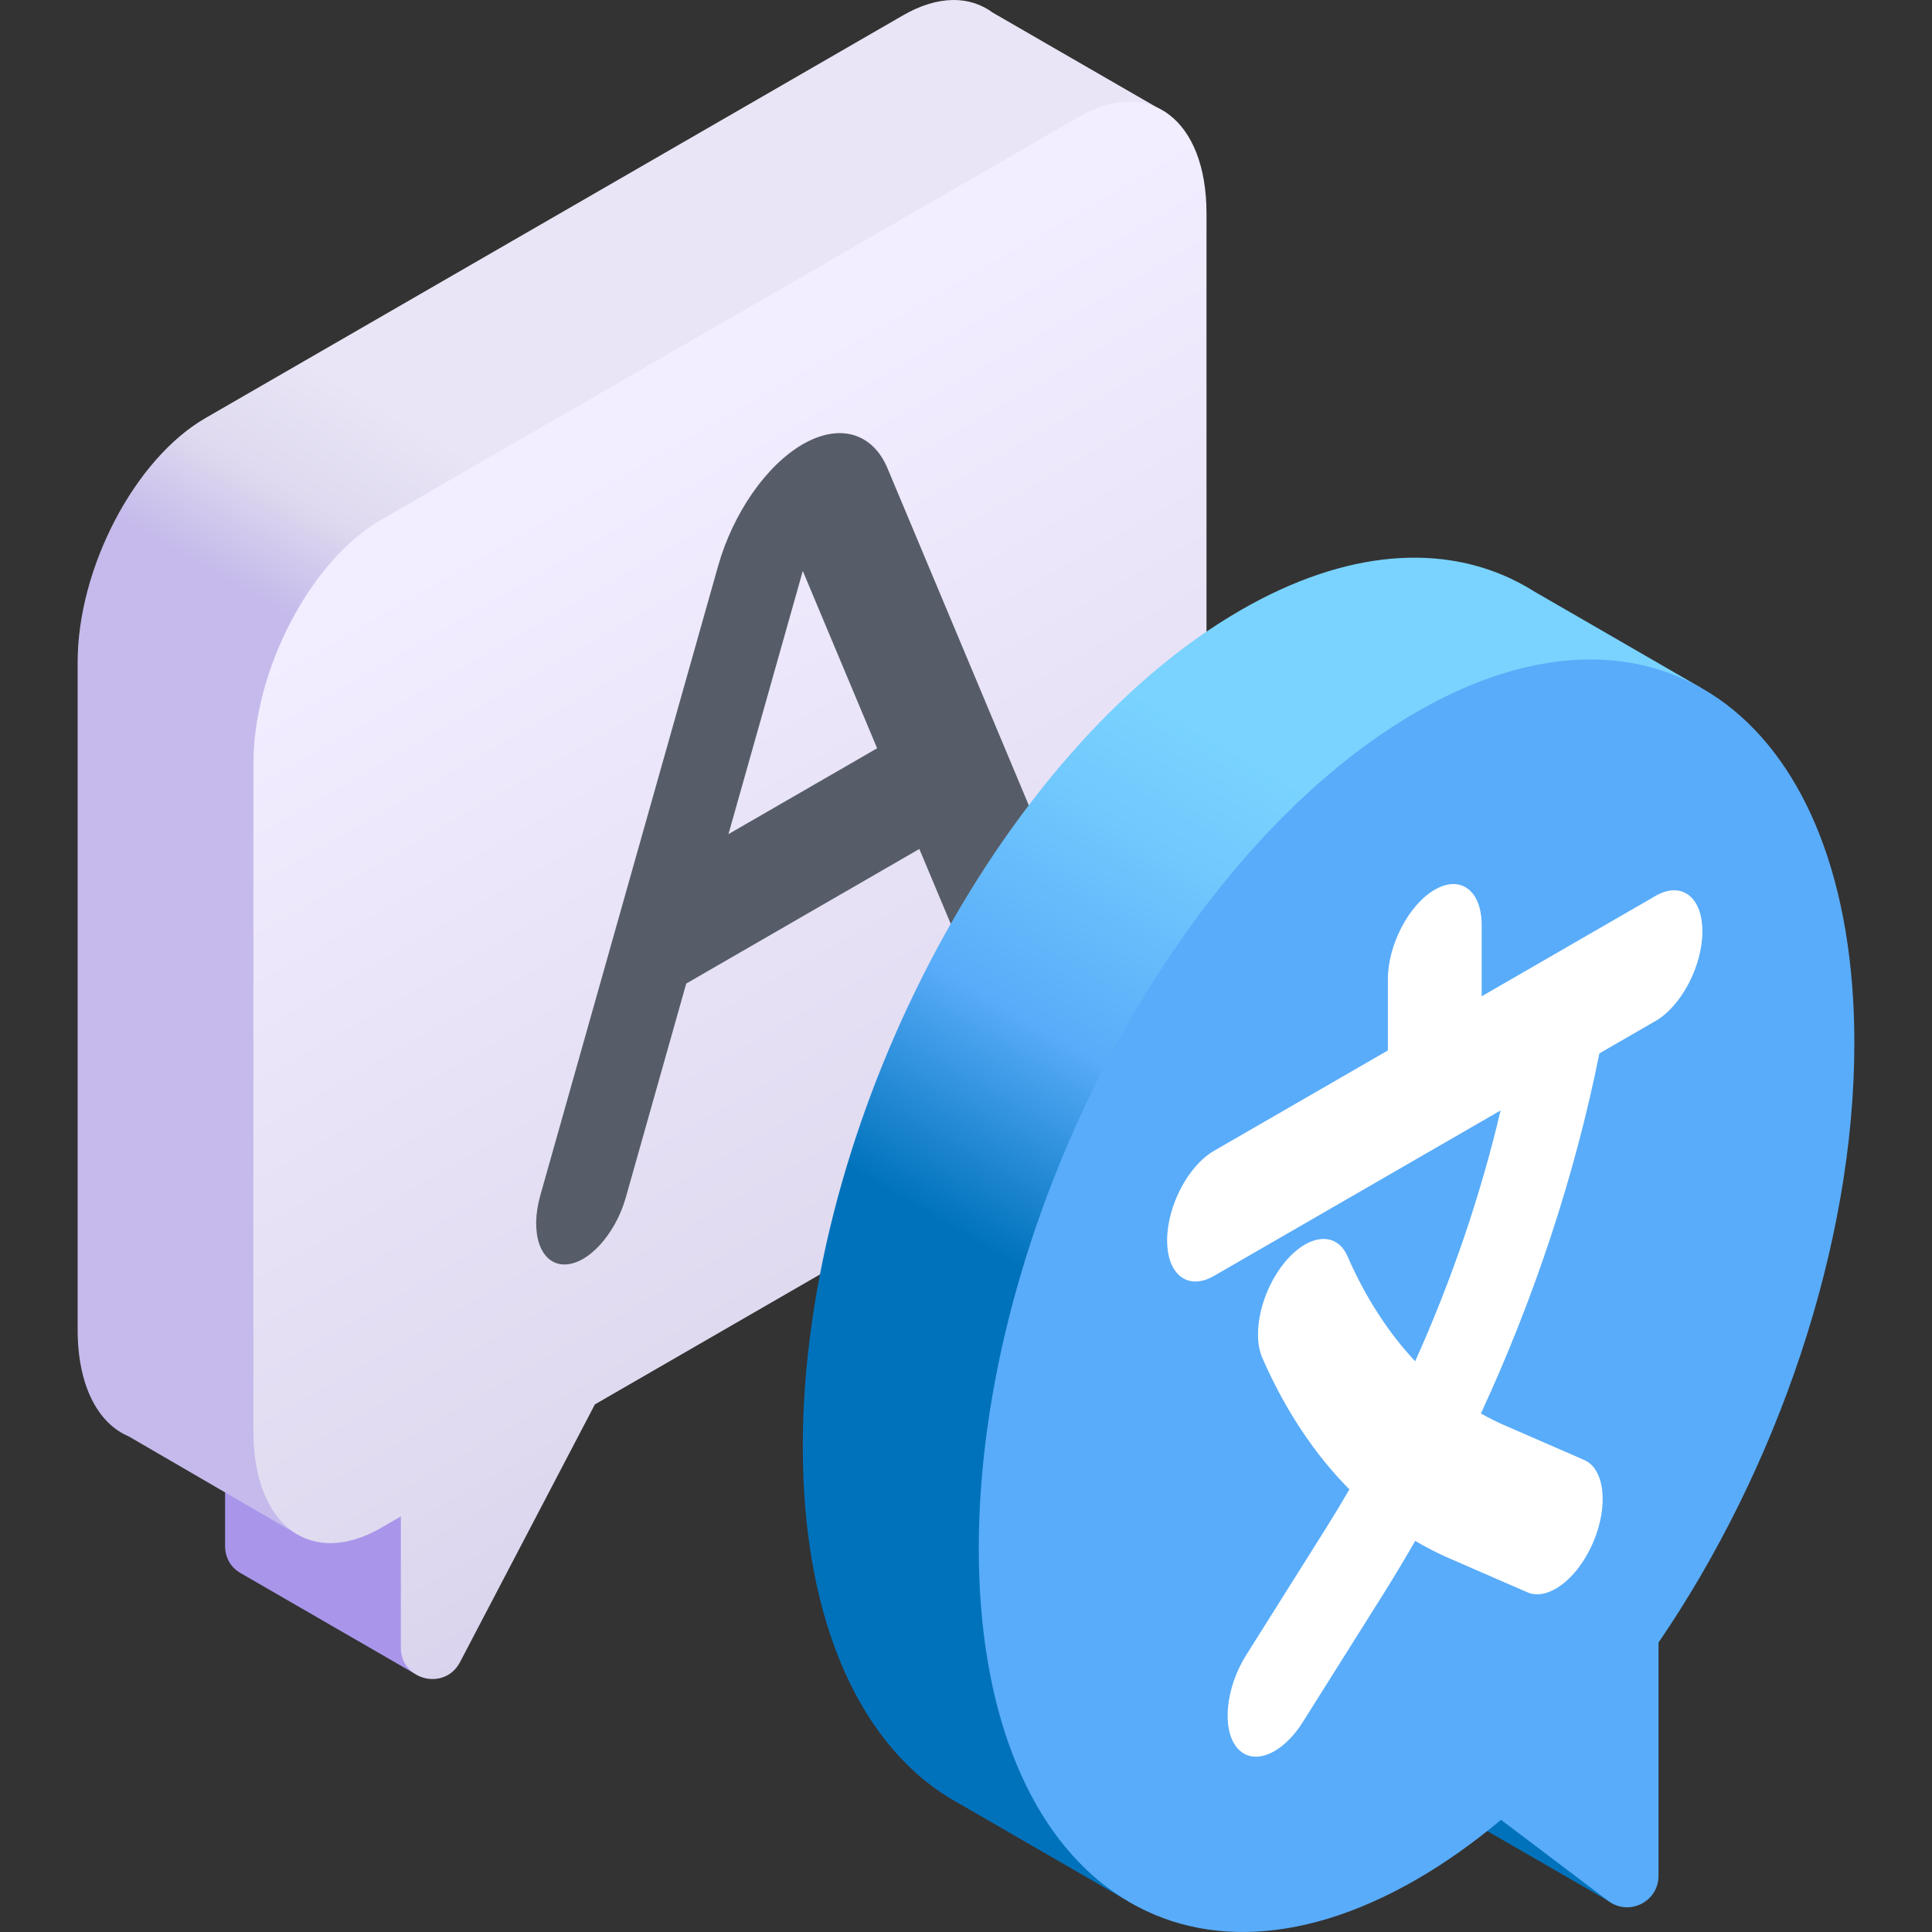
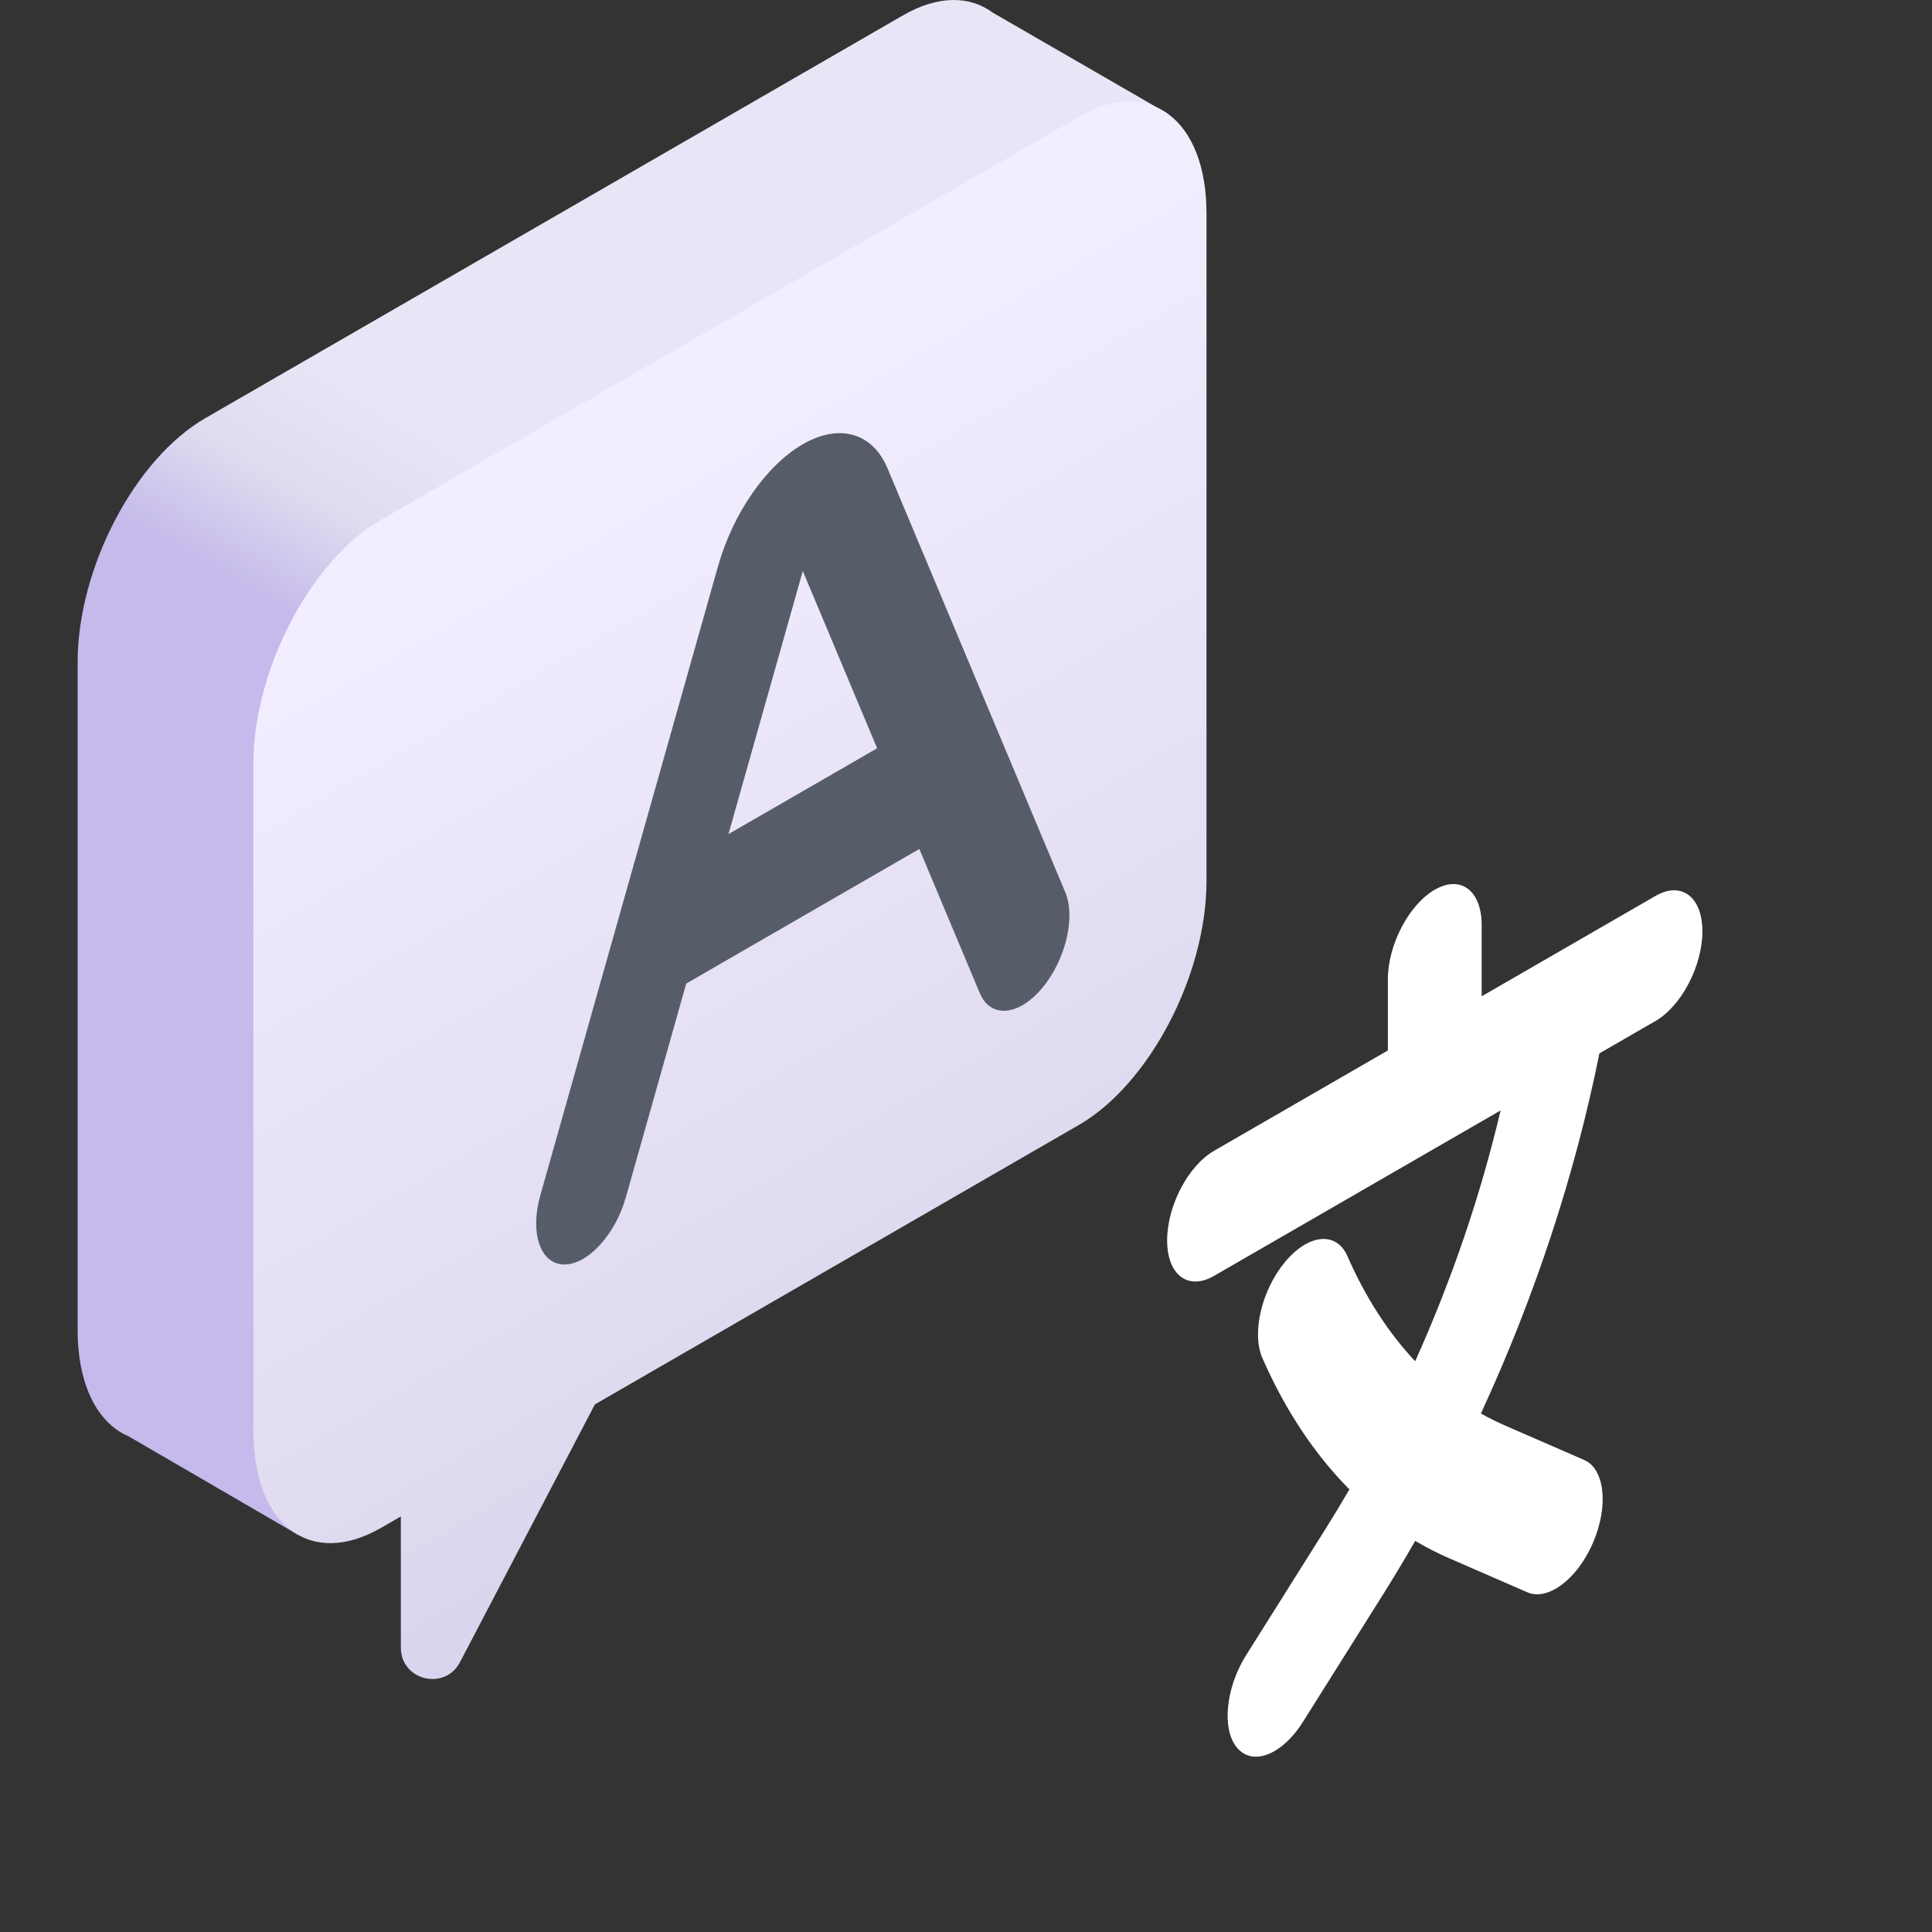
<svg xmlns="http://www.w3.org/2000/svg" id="Capa_1" enable-background="new 0 0 512 512" height="512" viewBox="0 0 512 512" width="512">
  <rect x="0" y="0" width="512" height="512" fill="#333333" stroke="none" />
  <linearGradient id="SVGID_1_" gradientUnits="userSpaceOnUse" x1="112.072" x2="142.559" y1="184.015" y2="131.208">
    <stop offset="0" stop-color="#c5baeb" />
    <stop offset=".484" stop-color="#dfdaef" />
    <stop offset="1" stop-color="#e9e5f6" />
  </linearGradient>
  <linearGradient id="SVGID_2_" gradientTransform="matrix(.866 -.5 0 1.155 28.799 72.345)" gradientUnits="userSpaceOnUse" x1="190.119" x2="190.119" y1="525.118" y2="109.071">
    <stop offset="0" stop-color="#c5baeb" />
    <stop offset=".484" stop-color="#dfdaef" />
    <stop offset="1" stop-color="#f2edff" />
  </linearGradient>
  <linearGradient id="SVGID_3_" gradientUnits="userSpaceOnUse" x1="290.231" x2="372.364" y1="347.289" y2="205.031">
    <stop offset="0" stop-color="#0072bc" />
    <stop offset=".354" stop-color="#59acf9" />
    <stop offset=".697" stop-color="#70c8fd" />
    <stop offset=".898" stop-color="#79d3fe" />
  </linearGradient>
  <g>
-     <path d="m59.651 395.503v14.197c0 3.268 1.649 5.711 3.92 7.078v.001l46.231 26.706 3.033-49.514z" fill="#a996eb" />
-     <path d="m428.016 504.805-65.686-37.923 31.31-20.036z" fill="#0072bc" />
    <path d="m263.134 3.374-.002.004c-6.114-4.545-14.525-4.681-23.811.681l-184.907 106.755c-18.689 10.79-33.839 39.737-33.839 64.656v176.909c0 14.769 5.323 24.806 13.55 28.287l25.526 14.836 19.265 11.198 230.389-376.669z" fill="url(#SVGID_1_)" />
    <path d="m285.895 30.99-184.906 106.755c-18.689 10.79-33.839 39.738-33.839 64.656v176.909c0 24.918 15.15 36.372 33.839 25.582l5.237-3.024v34.764c0 8.689 11.649 11.553 15.678 3.855l35.752-68.311 128.239-74.039c18.689-10.79 33.839-39.737 33.839-64.656v-176.91c0-24.918-15.15-36.371-33.839-25.581z" fill="url(#SVGID_2_)" />
    <path d="m282.307 236.462-47.103-112.343c-3.97-9.467-12.784-11.976-22.456-6.393-9.671 5.584-18.486 18.271-22.456 32.322l-47.103 166.733c-2.818 9.973-.027 18.173 6.233 18.316 6.259.143 13.618-7.827 16.436-17.8l16.002-56.644 61.776-35.666 16.002 38.166c2.072 4.942 6.6 5.964 11.342 3.227 1.705-.984 3.439-2.456 5.094-4.405 6.26-7.371 9.051-18.793 6.233-25.513zm-89.258-15.414 19.699-69.729 19.699 46.982z" fill="#565d68" />
-     <path d="m450.7 182.23-43.979-25.405c-1.335-.845-2.698-1.632-4.089-2.362l-.01-.006c-20.063-10.521-45.795-8.946-73.854 7.254-64.076 36.994-116.02 136.242-116.02 221.677 0 47.424 16.01 80.611 41.211 94.438l-.001.003 43.747 25.293z" fill="url(#SVGID_3_)" />
-     <path d="m491.425 276.4c0-85.435-51.944-124.703-116.02-87.709s-116.02 136.242-116.02 221.677c0 85.434 51.944 124.703 116.02 87.709 7.655-4.42 15.135-9.737 22.376-15.804l28.418 21.484c5.476 4.14 13.326.234 13.326-6.631v-61.83c31.279-45.77 51.9-105.071 51.9-158.896z" fill="#59acf9" />
    <path d="m438.728 237.431-46.067 26.597v-18.852c0-9.153-5.565-13.36-12.43-9.396-6.865 3.963-12.43 14.596-12.43 23.749v18.851l-46.067 26.597c-6.865 3.963-12.43 14.596-12.43 23.749s5.565 13.36 12.43 9.396l75.937-43.842c-5.27 22.424-12.94 44.915-22.637 66.472-7.117-7.591-13.171-16.946-17.952-27.86-2.9-6.621-10.294-5.942-16.517 1.518-6.222 7.459-8.914 18.874-6.014 25.495 6.055 13.822 13.847 25.512 23.058 34.795-2.053 3.532-4.156 7.022-6.317 10.458l-21.044 33.462c-5.467 8.693-6.532 19.704-2.38 24.596 2.445 2.881 6.154 2.996 9.907.829 2.62-1.512 5.262-4.138 7.509-7.712l21.044-33.463c2.993-4.76 5.896-9.605 8.713-14.518 2.818 1.663 5.712 3.167 8.697 4.467l21.044 9.163c2.248.978 4.889.554 7.509-.959 3.753-2.167 7.462-6.565 9.907-12.269 4.152-9.686 3.087-19.468-2.379-21.848l-21.044-9.163c-2.155-.938-4.258-1.996-6.311-3.158 14.23-30.791 24.965-63.309 31.391-95.423l14.873-8.587c6.865-3.963 12.429-14.596 12.429-23.749 0-9.151-5.564-13.358-12.429-9.395z" fill="#fff" />
  </g>
</svg>